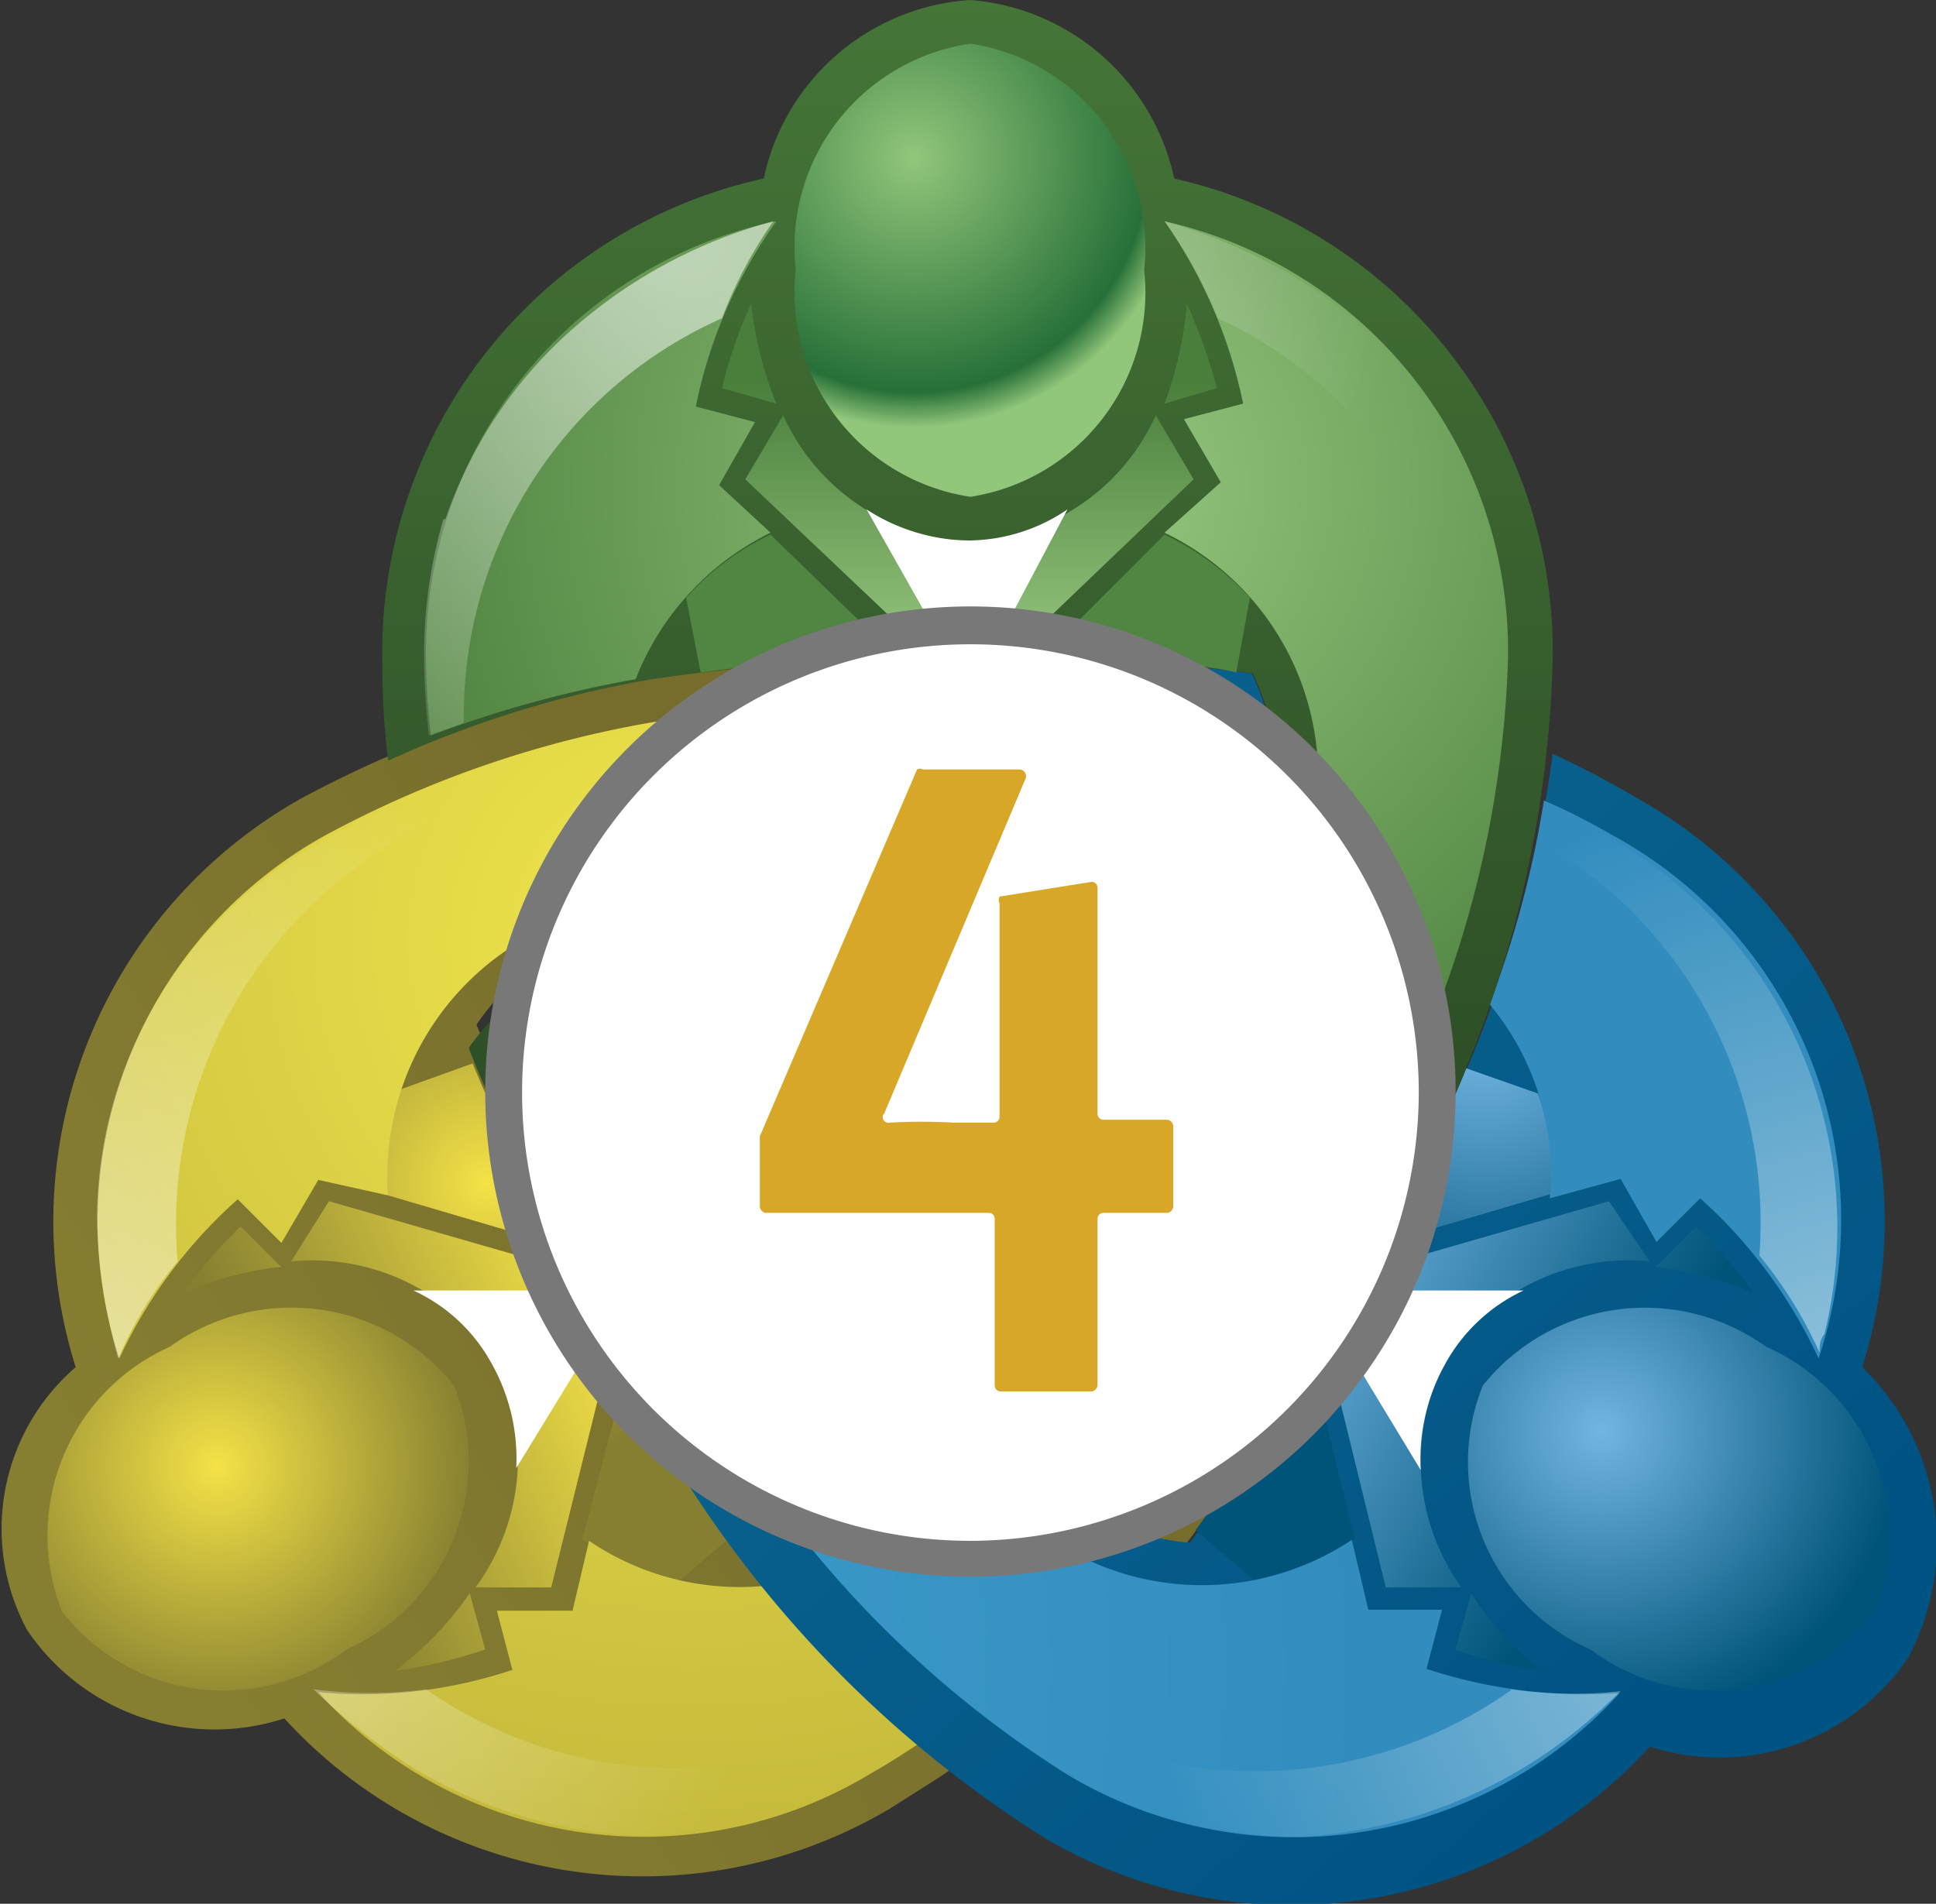
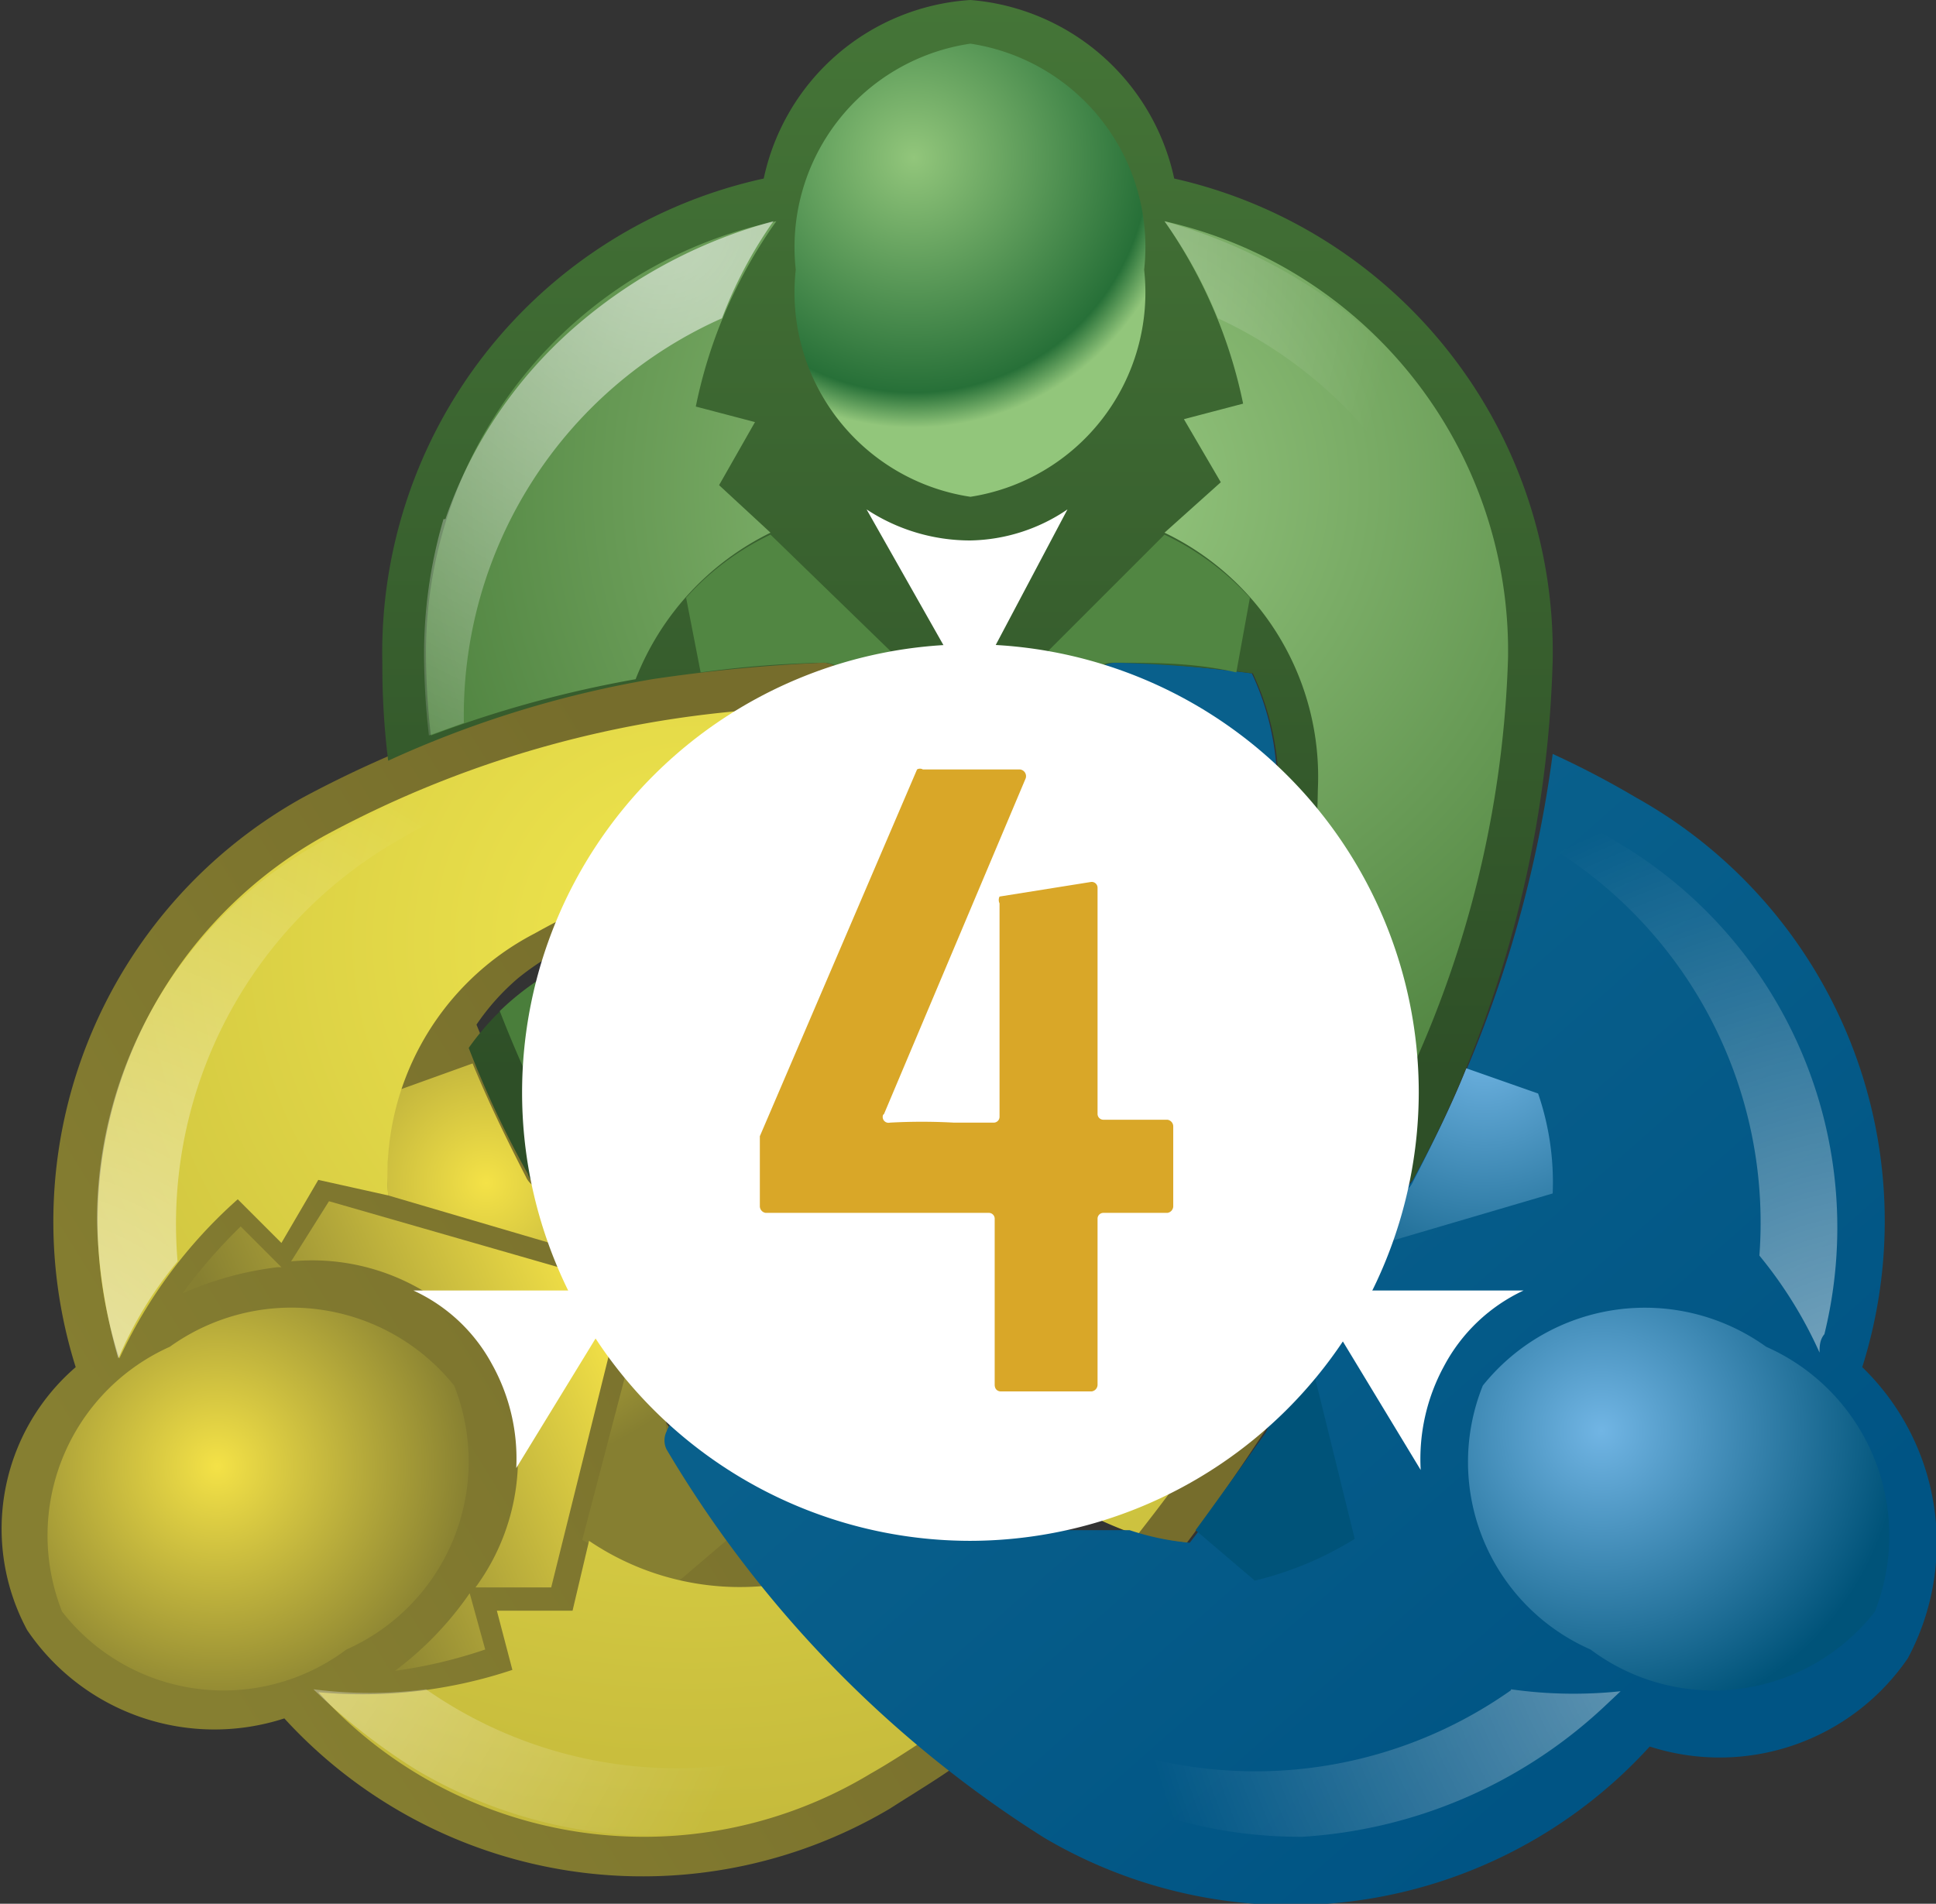
<svg xmlns="http://www.w3.org/2000/svg" xmlns:xlink="http://www.w3.org/1999/xlink" id="Layer_1" data-name="Layer 1" viewBox="0 0 19.95 19.62">
  <rect x="0" y="0" width="19.95" height="19.62" fill="#333333" stroke="none" />
  <defs>
    <style>.cls-1{fill:url(#linear-gradient);}.cls-10,.cls-11,.cls-12,.cls-13,.cls-15,.cls-16,.cls-17,.cls-18,.cls-19,.cls-2,.cls-21,.cls-22,.cls-23,.cls-3,.cls-4,.cls-5,.cls-6,.cls-7,.cls-9{fill-rule:evenodd;}.cls-2{fill:url(#radial-gradient);}.cls-3{fill:url(#linear-gradient-2);}.cls-4{fill:url(#radial-gradient-2);}.cls-5{fill:url(#radial-gradient-3);}.cls-6{fill:url(#radial-gradient-4);}.cls-20,.cls-7{fill:#fff;}.cls-8{fill:url(#linear-gradient-3);}.cls-9{fill:url(#radial-gradient-5);}.cls-10{fill:url(#linear-gradient-4);}.cls-11{fill:url(#radial-gradient-6);}.cls-12{fill:url(#radial-gradient-7);}.cls-13{fill:url(#radial-gradient-8);}.cls-14{fill:url(#linear-gradient-5);}.cls-15{fill:url(#radial-gradient-9);}.cls-16{fill:url(#radial-gradient-10);}.cls-17{fill:url(#radial-gradient-11);}.cls-18{fill:url(#linear-gradient-6);}.cls-19{fill:url(#radial-gradient-12);}.cls-21{fill:url(#radial-gradient-13);}.cls-22{fill:url(#radial-gradient-14);}.cls-23{fill:url(#linear-gradient-7);}.cls-24{fill:#787878;}.cls-25{fill:#d9a728;}</style>
    <linearGradient id="linear-gradient" x1="1.48" y1="-360.77" x2="8.85" y2="-356.22" gradientTransform="matrix(1, 0, 0, -1, 0, -344.46)" gradientUnits="userSpaceOnUse">
      <stop offset="0" stop-color="#867f31" />
      <stop offset="1" stop-color="#766d2c" />
    </linearGradient>
    <radialGradient id="radial-gradient" cx="-585.91" cy="50.22" r="1" gradientTransform="matrix(2.98, 0, 0, -2.98, 1751.04, 161.85)" gradientUnits="userSpaceOnUse">
      <stop offset="0" stop-color="#f4e247" />
      <stop offset="1" stop-color="#867f31" />
    </radialGradient>
    <linearGradient id="linear-gradient-2" x1="6.3" y1="-358.15" x2="2.93" y2="-359.65" gradientTransform="matrix(1, 0, 0, -1, 0, -344.46)" xlink:href="#radial-gradient" />
    <radialGradient id="radial-gradient-2" cx="-836.84" cy="154.2" r="1" gradientTransform="matrix(8.64, -5.22, -5.26, -8.7, 8048.52, -3017.13)" gradientUnits="userSpaceOnUse">
      <stop offset="0" stop-color="#f0e64d" />
      <stop offset="1" stop-color="#c1b63a" />
    </radialGradient>
    <radialGradient id="radial-gradient-3" cx="-771.97" cy="175.34" r="1" gradientTransform="matrix(8.06, 0, 0, -8.06, 6222.17, 1428.39)" gradientUnits="userSpaceOnUse">
      <stop offset="0" stop-color="#fff" stop-opacity="0.6" />
      <stop offset="1" stop-color="#fff" stop-opacity="0" />
    </radialGradient>
    <radialGradient id="radial-gradient-4" cx="-549.53" cy="25.75" r="1" gradientTransform="matrix(2.65, 0, 0, -2.65, 1458.5, 83.35)" xlink:href="#radial-gradient" />
    <linearGradient id="linear-gradient-3" x1="11.69" y1="-355.76" x2="17.15" y2="-361.95" gradientTransform="matrix(1, 0, 0, -1, 0, -344.46)" gradientUnits="userSpaceOnUse">
      <stop offset="0" stop-color="#09608c" />
      <stop offset="1" stop-color="#005484" />
    </linearGradient>
    <radialGradient id="radial-gradient-5" cx="-600.66" cy="60.14" r="1" gradientTransform="matrix(3.13, 0, 0, -3.13, 1895.36, 199)" gradientUnits="userSpaceOnUse">
      <stop offset="0" stop-color="#71b5e4" />
      <stop offset="1" stop-color="#005379" />
    </radialGradient>
    <linearGradient id="linear-gradient-4" x1="13.22" y1="-357.64" x2="16.68" y2="-359.54" gradientTransform="matrix(1, 0, 0, -1, 0, -344.46)" xlink:href="#radial-gradient-5" />
    <radialGradient id="radial-gradient-6" cx="-771.74" cy="248.57" r="1" gradientTransform="matrix(8.05, 5.4, 5.45, -8.13, 4862.21, 6205.54)" gradientUnits="userSpaceOnUse">
      <stop offset="0" stop-color="#3d9dcb" />
      <stop offset="1" stop-color="#328dbe" />
    </radialGradient>
    <radialGradient id="radial-gradient-7" cx="-771.91" cy="175.3" r="1" gradientTransform="matrix(8.05, 0, 0, -8.05, 6233.5, 1427.14)" xlink:href="#radial-gradient-3" />
    <radialGradient id="radial-gradient-8" cx="-595.93" cy="56.95" r="1" gradientTransform="matrix(3.08, 0, 0, -3.08, 1851.96, 190.15)" xlink:href="#radial-gradient-5" />
    <linearGradient id="linear-gradient-5" x1="9.99" y1="-341.94" x2="9.99" y2="-355.55" gradientTransform="matrix(1, 0, 0, -1, 0, -344.46)" gradientUnits="userSpaceOnUse">
      <stop offset="0" stop-color="#4a7e3b" />
      <stop offset="1" stop-color="#2e4f27" />
    </linearGradient>
    <radialGradient id="radial-gradient-9" cx="-977.7" cy="11.65" r="1" gradientTransform="matrix(-0.15, -6.33, -3.65, 0.08, -93.69, -6194.49)" gradientUnits="userSpaceOnUse">
      <stop offset="0" stop-color="#97c880" />
      <stop offset="1" stop-color="#518642" />
    </radialGradient>
    <radialGradient id="radial-gradient-10" cx="-767.26" cy="172.17" r="1" gradientTransform="matrix(7.72, 0, 0, -7.72, 5934.38, 1334.15)" gradientUnits="userSpaceOnUse">
      <stop offset="0" stop-color="#97c880" />
      <stop offset="1" stop-color="#4a7e3b" />
    </radialGradient>
    <radialGradient id="radial-gradient-11" cx="-765.68" cy="171.11" r="1" gradientTransform="matrix(7.62, 0, 0, -7.62, 5841.26, 1306.16)" xlink:href="#radial-gradient-3" />
    <linearGradient id="linear-gradient-6" x1="9.99" y1="-351.28" x2="9.99" y2="-348.4" gradientTransform="matrix(1, 0, 0, -1, 0, -344.46)" xlink:href="#radial-gradient-10" />
    <radialGradient id="radial-gradient-12" cx="-564.82" cy="36.03" r="1" gradientTransform="matrix(2.78, 0, 0, -2.78, 1579.62, 101.79)" gradientUnits="userSpaceOnUse">
      <stop offset="0" stop-color="#92c67b" />
      <stop offset="0.87" stop-color="#277038" />
      <stop offset="1" stop-color="#92c67b" />
    </radialGradient>
    <radialGradient id="radial-gradient-13" cx="-449.55" cy="-41.49" r="1" gradientTransform="matrix(2.04, 0, 0, -2.04, 923.38, -75.98)" gradientUnits="userSpaceOnUse">
      <stop offset="0" stop-color="#e98a23" />
      <stop offset="1" stop-color="#d75326" />
    </radialGradient>
    <radialGradient id="radial-gradient-14" cx="-304.61" cy="-138.96" r="1" gradientTransform="matrix(1.52, 0, 0, -1.52, 471.78, -200.95)" xlink:href="#radial-gradient-13" />
    <linearGradient id="linear-gradient-7" x1="11.85" y1="-357.63" x2="13.31" y2="-356.84" gradientTransform="matrix(1, 0, 0, -1, 0, -344.46)" gradientUnits="userSpaceOnUse">
      <stop offset="0" stop-color="#e98a23" />
      <stop offset="0.74" stop-color="#d75326" />
      <stop offset="1" stop-color="#d75326" />
    </linearGradient>
  </defs>
  <path class="cls-1" d="M.78,14.09A5,5,0,0,1,3.12,8.22,11.7,11.7,0,0,1,8.49,6.83a.27.27,0,0,1,.18.07.18.18,0,0,1,.05.17l-.2,1.87a.21.21,0,0,1-.19.2A8.73,8.73,0,0,0,7,9.48,5.25,5.25,0,0,0,6,9.9h0l0,0h0l0,0h0v0h0l0,0h0l0,0H5.59v0s0,0,0,0a2.7,2.7,0,0,0-.25.18,2.39,2.39,0,0,0-.43.48c.18.44.39.89.6,1.31a.24.24,0,0,0,.15.11.22.22,0,0,0,.19,0L7.32,11a.19.19,0,0,0,.07-.26c-.11-.29-.2-.58-.29-.87a3.41,3.41,0,0,1,2.18,1.67,3.38,3.38,0,0,1,.36,2.72c-.2-.2-.41-.43-.6-.66a.21.21,0,0,0-.27-.06L7,14.33a.32.32,0,0,0-.13.15.25.25,0,0,0,0,.19A13.11,13.11,0,0,0,10,18.09c-.26.2-.55.37-.83.55a5,5,0,0,1-6.24-.93A2.33,2.33,0,0,1,.28,16.8,2.2,2.2,0,0,1,.78,14.09Zm9.21.63a6,6,0,0,0,1.08.8,2.74,2.74,0,0,0,1.16.38c.29-.38.55-.77.81-1.16a.19.19,0,0,0,0-.19.17.17,0,0,0-.13-.14l-1.72-.76a.26.26,0,0,0-.28.06A11.43,11.43,0,0,1,10,14.72Z" />
  <path class="cls-2" d="M7,16.29l.61-.52c-.26-.34-.49-.68-.73-1a.22.22,0,0,1,0-.18A.2.2,0,0,1,7,14.39l1.73-.75A.22.22,0,0,1,9,13.7l.24.27a1.47,1.47,0,0,0,0-.36,3.13,3.13,0,0,0-.45-1.74,3.21,3.21,0,0,0-1.27-1.26l-.35-.15c0,.12.08.25.13.37a.23.23,0,0,1-.07.26L5.75,12.2a.2.2,0,0,1-.18.05.21.21,0,0,1-.15-.12c-.2-.39-.39-.78-.55-1.17l-.75.27A2.84,2.84,0,0,0,4,12.32l2.72.8L6,15.87A3.8,3.8,0,0,0,7,16.29Z" />
  <path class="cls-3" d="M4.07,17.22A5,5,0,0,0,5,17l-.16-.58A3.42,3.42,0,0,1,4.07,17.22Zm.83-.86h.78l.77-3.1-3.06-.88L3,13a2.24,2.24,0,0,1,2.09,1A2.25,2.25,0,0,1,4.9,16.36Zm-2-3.3-.42-.42a5.49,5.49,0,0,0-.6.69A3.43,3.43,0,0,1,2.86,13.06Z" />
  <path class="cls-4" d="M4,12.32a2.81,2.81,0,0,1,1.51-2.7,7.85,7.85,0,0,1,2.58-.9l.16-1.43a11,11,0,0,0-4.9,1.32A4.55,4.55,0,0,0,1.23,14a5,5,0,0,1,1.22-1.64l.45.45.38-.65Zm4.07,4a2.77,2.77,0,0,1-2-.44l-.17.72H5.12l.16.61a4.88,4.88,0,0,1-2,.23,4.52,4.52,0,0,0,5.69.84c.23-.13.47-.29.68-.43A10.66,10.66,0,0,1,8.07,16.3Zm3.13-2.18a8.94,8.94,0,0,1-.85.89,6.65,6.65,0,0,0,.72.5,4.06,4.06,0,0,0,.65.29c.29-.37.56-.73.8-1.1Z" />
  <path class="cls-5" d="M4.39,17.41a4.53,4.53,0,0,1-1.16,0,6.34,6.34,0,0,0,1.06.83,4.88,4.88,0,0,0,2.15.67,4.54,4.54,0,0,0,2.49-.65l.68-.44a3.23,3.23,0,0,1-.29-.25A4.52,4.52,0,0,1,4.39,17.41Zm7.22-1.66.11.05a12.6,12.6,0,0,0,.74-1.06C12.19,15.09,11.91,15.43,11.61,15.75ZM4.12,8.65A11.1,11.1,0,0,1,7.74,7.33a11.74,11.74,0,0,0-1.17.16A9.9,9.9,0,0,0,3.25,8.71,4.44,4.44,0,0,0,1,12.59,5.53,5.53,0,0,0,1.22,14a4,4,0,0,1,.61-1A4.56,4.56,0,0,1,4.12,8.65Z" />
  <path class="cls-6" d="M.64,16.61a2.13,2.13,0,0,1,1.11-2.73,2.15,2.15,0,0,1,2.93.4A2.12,2.12,0,0,1,3.57,17,2.11,2.11,0,0,1,.64,16.61Z" />
  <path class="cls-7" d="M4.26,13.3l2.18,0L5.32,15.13a2,2,0,0,0-.25-1.07A1.75,1.75,0,0,0,4.26,13.3Z" />
  <path class="cls-8" d="M19.19,14.09a5,5,0,0,0-2.33-5.87A9.27,9.27,0,0,0,16,7.77a12.47,12.47,0,0,1-1.43,4.37.22.22,0,0,1-.15.12.22.22,0,0,1-.19,0L12.68,11.1a.21.21,0,0,1-.07-.26c.11-.29.2-.58.29-.87a3.34,3.34,0,0,0-2.19,1.68,3.32,3.32,0,0,0-.36,2.73c.2-.21.4-.44.59-.67a.23.23,0,0,1,.28-.06l1.72.76a.23.23,0,0,1,.13.14.19.19,0,0,1,0,.19,14.06,14.06,0,0,1-.81,1.16,2.74,2.74,0,0,1-.62-.13h0l0,0H11v0h0v0h0v0l-.07,0,0,0a7.1,7.1,0,0,1-.87-.66,8.53,8.53,0,0,1-1-1,.22.22,0,0,0-.28-.05L7,14.61a.23.23,0,0,0-.13.14.21.21,0,0,0,0,.19,11.89,11.89,0,0,0,3.89,4A5,5,0,0,0,17,18a2.35,2.35,0,0,0,2.66-.91A2.52,2.52,0,0,0,19.19,14.09ZM12.9,6.94a2.75,2.75,0,0,1,.26,1.2A6.43,6.43,0,0,1,13,9.46a8.31,8.31,0,0,0-1.37-.33.22.22,0,0,1-.19-.2l-.2-1.87a.2.2,0,0,1,.05-.18.29.29,0,0,1,.18-.07C12,6.84,12.44,6.88,12.9,6.94ZM11,15.45l-.08,0Z" />
  <path class="cls-9" d="M12.93,16.29l-.61-.52c.25-.34.49-.68.72-1a.17.17,0,0,0,0-.18.18.18,0,0,0-.13-.15l-1.72-.75a.23.23,0,0,0-.28.06l-.23.27a1.47,1.47,0,0,1,0-.36,3.13,3.13,0,0,1,.45-1.74,3.21,3.21,0,0,1,1.27-1.26l.36-.15c0,.12-.08.25-.13.37a.22.22,0,0,0,.08.26l1.52,1.11a.22.22,0,0,0,.19.05.21.21,0,0,0,.14-.12c.2-.39.39-.77.55-1.17l.74.26A2.82,2.82,0,0,1,16,12.3l-2.72.8.68,2.76A3.52,3.52,0,0,1,12.93,16.29Z" />
-   <path class="cls-10" d="M15.88,17.22A5,5,0,0,1,15,17l.16-.58A3.37,3.37,0,0,0,15.88,17.22Zm-.82-.86h-.78l-.76-3.1,3.06-.88L17,13a2.24,2.24,0,0,0-2.09,1A2.22,2.22,0,0,0,15.06,16.36Zm2-3.3.42-.42a6.44,6.44,0,0,1,.6.69A3.51,3.51,0,0,0,17.1,13.06Z" />
  <path class="cls-7" d="M15.7,13.3l-2.18,0,1.12,1.85a2,2,0,0,1,.24-1.07A1.78,1.78,0,0,1,15.7,13.3Z" />
-   <path class="cls-11" d="M14.7,17.2l.16-.61H14.1l-.17-.72a2.79,2.79,0,0,1-3.09,0,7.85,7.85,0,0,1-2.07-1.78l-1.32.58A11,11,0,0,0,11,18.29a4.54,4.54,0,0,0,5.69-.84A5.26,5.26,0,0,1,14.7,17.2Zm1.92-8.59a6.76,6.76,0,0,0-.71-.36,10.7,10.7,0,0,1-.56,2.1,2.73,2.73,0,0,1,.62,2l.73-.2.37.65.45-.45A5.08,5.08,0,0,1,18.74,14,4.51,4.51,0,0,0,16.62,8.61ZM13.1,9a5.09,5.09,0,0,0,.06-.87,2.78,2.78,0,0,0-.09-.72,10.28,10.28,0,0,0-1.35-.13l.16,1.43A10.3,10.3,0,0,1,13.1,9Z" />
  <path class="cls-12" d="M16.7,8.7c-.26-.16-.53-.29-.79-.42a2.41,2.41,0,0,1-.07.37,4.54,4.54,0,0,1,2.29,4.29,4.42,4.42,0,0,1,.62,1c0-.06,0-.13.05-.19A4.61,4.61,0,0,0,16.7,8.7ZM13.07,7.42l-.88-.1.91.2A.54.54,0,0,0,13.07,7.42Zm2.5,10a4.57,4.57,0,0,1-5.12.1,10.82,10.82,0,0,1-3-2.76A11.29,11.29,0,0,0,11,18.28a4.72,4.72,0,0,0,2.42.65,5,5,0,0,0,3.11-1.34l.17-.16A4.6,4.6,0,0,1,15.57,17.41Z" />
  <path class="cls-13" d="M19.32,16.61a2.13,2.13,0,0,0-1.12-2.73,2.14,2.14,0,0,0-2.92.4A2.11,2.11,0,0,0,16.39,17,2.11,2.11,0,0,0,19.32,16.61Z" />
  <path class="cls-14" d="M7,9.46a7.73,7.73,0,0,0,.4,1.38.21.21,0,0,1-.07.26L5.77,12.22a.22.22,0,0,1-.19,0,.17.17,0,0,1-.14-.12,10.18,10.18,0,0,1-.61-1.3A2.69,2.69,0,0,1,5.72,10,5.38,5.38,0,0,1,7,9.46ZM12.1,1.84A2.34,2.34,0,0,0,10,0,2.33,2.33,0,0,0,7.87,1.84a5,5,0,0,0-3.93,5,7.89,7.89,0,0,0,.06,1A10.94,10.94,0,0,1,6.72,7a16.92,16.92,0,0,1,1.76-.17.24.24,0,0,1,.17.07.18.18,0,0,1,.06.17l-.2,1.87a.23.23,0,0,1-.19.2c-.31,0-.6.12-.88.19A3.27,3.27,0,0,0,10,10.39a3.32,3.32,0,0,0,2.55-1.06c-.29-.07-.6-.14-.9-.19a.22.22,0,0,1-.19-.2l-.2-1.87a.17.17,0,0,1,.05-.17.29.29,0,0,1,.18-.07,13.57,13.57,0,0,1,1.42.11,2.83,2.83,0,0,1,.26,1v.74a7.72,7.72,0,0,1-.12.82,10.12,10.12,0,0,1-.4,1.37.21.21,0,0,0,.07.26l1.52,1.11a.22.22,0,0,0,.19,0,.23.23,0,0,0,.15-.12A11.86,11.86,0,0,0,16,6.81,5,5,0,0,0,12.1,1.84Zm1.05,6.73v0Z" />
  <path class="cls-15" d="M7.07,6.16l.15.77a10.69,10.69,0,0,1,1.27-.1.27.27,0,0,1,.18.07.18.18,0,0,1,.05.17l-.2,1.87a.21.21,0,0,1-.19.2L8,9.22a2.67,2.67,0,0,0,.32.24A3.09,3.09,0,0,0,10,9.94a3.09,3.09,0,0,0,1.72-.48A2.55,2.55,0,0,0,12,9.22l-.38-.08a.23.23,0,0,1-.19-.2l-.2-1.87a.2.2,0,0,1,.06-.17.24.24,0,0,1,.17-.07c.44,0,.86,0,1.28.1l.14-.77A2.83,2.83,0,0,0,12,5.51l-2,2L7.94,5.51A2.76,2.76,0,0,0,7.07,6.16Z" />
  <path class="cls-16" d="M5.71,10a2.82,2.82,0,0,0-.56.42c.17.44.36.85.56,1.27l1.16-.86a8.15,8.15,0,0,1-.35-1.22C6.25,9.74,6,9.87,5.71,10ZM4.39,6.78a7.47,7.47,0,0,0,.05.8A11.74,11.74,0,0,1,6.55,7,2.83,2.83,0,0,1,7.94,5.49L7.41,5l.37-.65-.61-.16A5,5,0,0,1,8,2.28,4.54,4.54,0,0,0,4.39,6.78ZM12,2.28a5.05,5.05,0,0,1,.81,1.88l-.61.16.38.65L12,5.49a2.79,2.79,0,0,1,1.58,2.65,7.75,7.75,0,0,1-.52,2.69l1.16.85a11,11,0,0,0,1.32-4.9A4.54,4.54,0,0,0,12,2.28Z" />
  <path class="cls-17" d="M5.15,10.43c.14.35.29.7.46,1.05a8.68,8.68,0,0,1-.38-1.12ZM15.57,6.78a4.46,4.46,0,0,0-2-3.78A5.61,5.61,0,0,0,12,2.28a4.78,4.78,0,0,1,.55,1,4.52,4.52,0,0,1,2.62,4.26,11.25,11.25,0,0,1-.81,4A11.17,11.17,0,0,0,15.57,6.78Zm-11-1.43a4.94,4.94,0,0,0-.2,1.43,7.47,7.47,0,0,0,.05.8l.36-.13A4.48,4.48,0,0,1,7.44,3.28a4.5,4.5,0,0,1,.53-1,5.15,5.15,0,0,0-2,1.05A4.61,4.61,0,0,0,4.59,5.35Z" />
-   <path class="cls-18" d="M7.74,3.13a4.72,4.72,0,0,0-.3.87L8,4.16A3.91,3.91,0,0,1,7.74,3.13Zm.33,1.15-.39.66L10,7.14l2.3-2.2-.39-.66A2.21,2.21,0,0,1,10,5.58,2.21,2.21,0,0,1,8.07,4.28ZM12,4.16,12.54,4a5.64,5.64,0,0,0-.31-.87A3.91,3.91,0,0,1,12,4.16Z" />
  <path class="cls-7" d="M11,5.25,10,7.14,8.93,5.25A1.94,1.94,0,0,0,10,5.57,1.83,1.83,0,0,0,11,5.25Z" />
  <path class="cls-19" d="M10,5.12a2.13,2.13,0,0,0,1.79-2.34A2.12,2.12,0,0,0,10,.45a2.12,2.12,0,0,0-1.8,2.33A2.13,2.13,0,0,0,10,5.12Z" />
  <path class="cls-20" d="M11.06,7.46a.24.24,0,0,0-.23-.2c-.58,0-1.18,0-1.76.07a.23.23,0,0,0-.2.22L8.78,8.77a.24.24,0,0,0,.06.17A.21.21,0,0,0,9,9a18,18,0,0,1,2,.06A.24.24,0,0,0,11.15,9a.22.22,0,0,0,0-.19ZM7.57,11.51a.26.26,0,0,0-.15-.12.31.31,0,0,0-.19,0l-1,.68a.22.22,0,0,0-.07.29c.24.52.52,1,.81,1.55a.21.21,0,0,0,.29.09l1.23-.54a.23.23,0,0,0,.13-.14.31.31,0,0,0,0-.19C8.22,12.62,7.87,12.07,7.57,11.51Zm6.15.59-1-.68a.22.22,0,0,0-.18,0,.26.26,0,0,0-.15.12,15.5,15.5,0,0,1-1,1.65.17.17,0,0,0,0,.19.18.18,0,0,0,.13.14l1.23.54a.25.25,0,0,0,.29-.09c.29-.51.57-1,.81-1.55A.27.27,0,0,0,13.72,12.1Z" />
  <path class="cls-21" d="M9,8.77l.09-1.1a.13.13,0,0,1,.13-.13,14.73,14.73,0,0,1,1.49-.06.13.13,0,0,1,.14.11L11,8.65a.14.14,0,0,1-.16.16A12,12,0,0,0,9,8.77Z" />
  <path class="cls-22" d="M7.45,11.74a12.58,12.58,0,0,0,.87,1.4.1.1,0,0,1,0,.12.16.16,0,0,1-.07.09l-1,.42a.13.13,0,0,1-.17-.06c-.25-.43-.48-.87-.7-1.32a.14.14,0,0,1,0-.17l.79-.54a.09.09,0,0,1,.11,0A.28.28,0,0,1,7.45,11.74Z" />
  <path class="cls-23" d="M12.51,11.74a12.58,12.58,0,0,1-.87,1.4.13.13,0,0,0,0,.12.24.24,0,0,0,.08.09l1,.42a.14.14,0,0,0,.17-.06c.25-.43.48-.87.7-1.32a.13.13,0,0,0,0-.17l-.78-.54a.1.1,0,0,0-.12,0Z" />
-   <path class="cls-24" d="M10,6.25a5,5,0,1,0,5,5A5,5,0,0,0,10,6.25Z" />
+   <path class="cls-24" d="M10,6.25A5,5,0,0,0,10,6.25Z" />
  <path class="cls-20" d="M10,15.88a4.62,4.62,0,1,1,4.62-4.62A4.63,4.63,0,0,1,10,15.88Z" />
  <path class="cls-25" d="M9.1,11.49h0a.06.06,0,0,0,.07.08,6,6,0,0,1,.66,0h.41a.06.06,0,0,0,.06-.06V9.31a.08.08,0,0,1,0-.07l.94-.15a.06.06,0,0,1,.07.06v2.33a.06.06,0,0,0,.06.06h.66a.07.07,0,0,1,.06.07v.82a.07.07,0,0,1-.06.07h-.66a.06.06,0,0,0-.06.06v1.71a.07.07,0,0,1-.06.07h-.94s-.06,0-.06-.07V12.56a.06.06,0,0,0-.06-.06H7.89a.07.07,0,0,1-.06-.07v-.72a0,0,0,0,1,0,0L9.45,7.93a.06.06,0,0,1,.06,0h1a.07.07,0,0,1,.06.09L9.11,11.48Z" />
</svg>